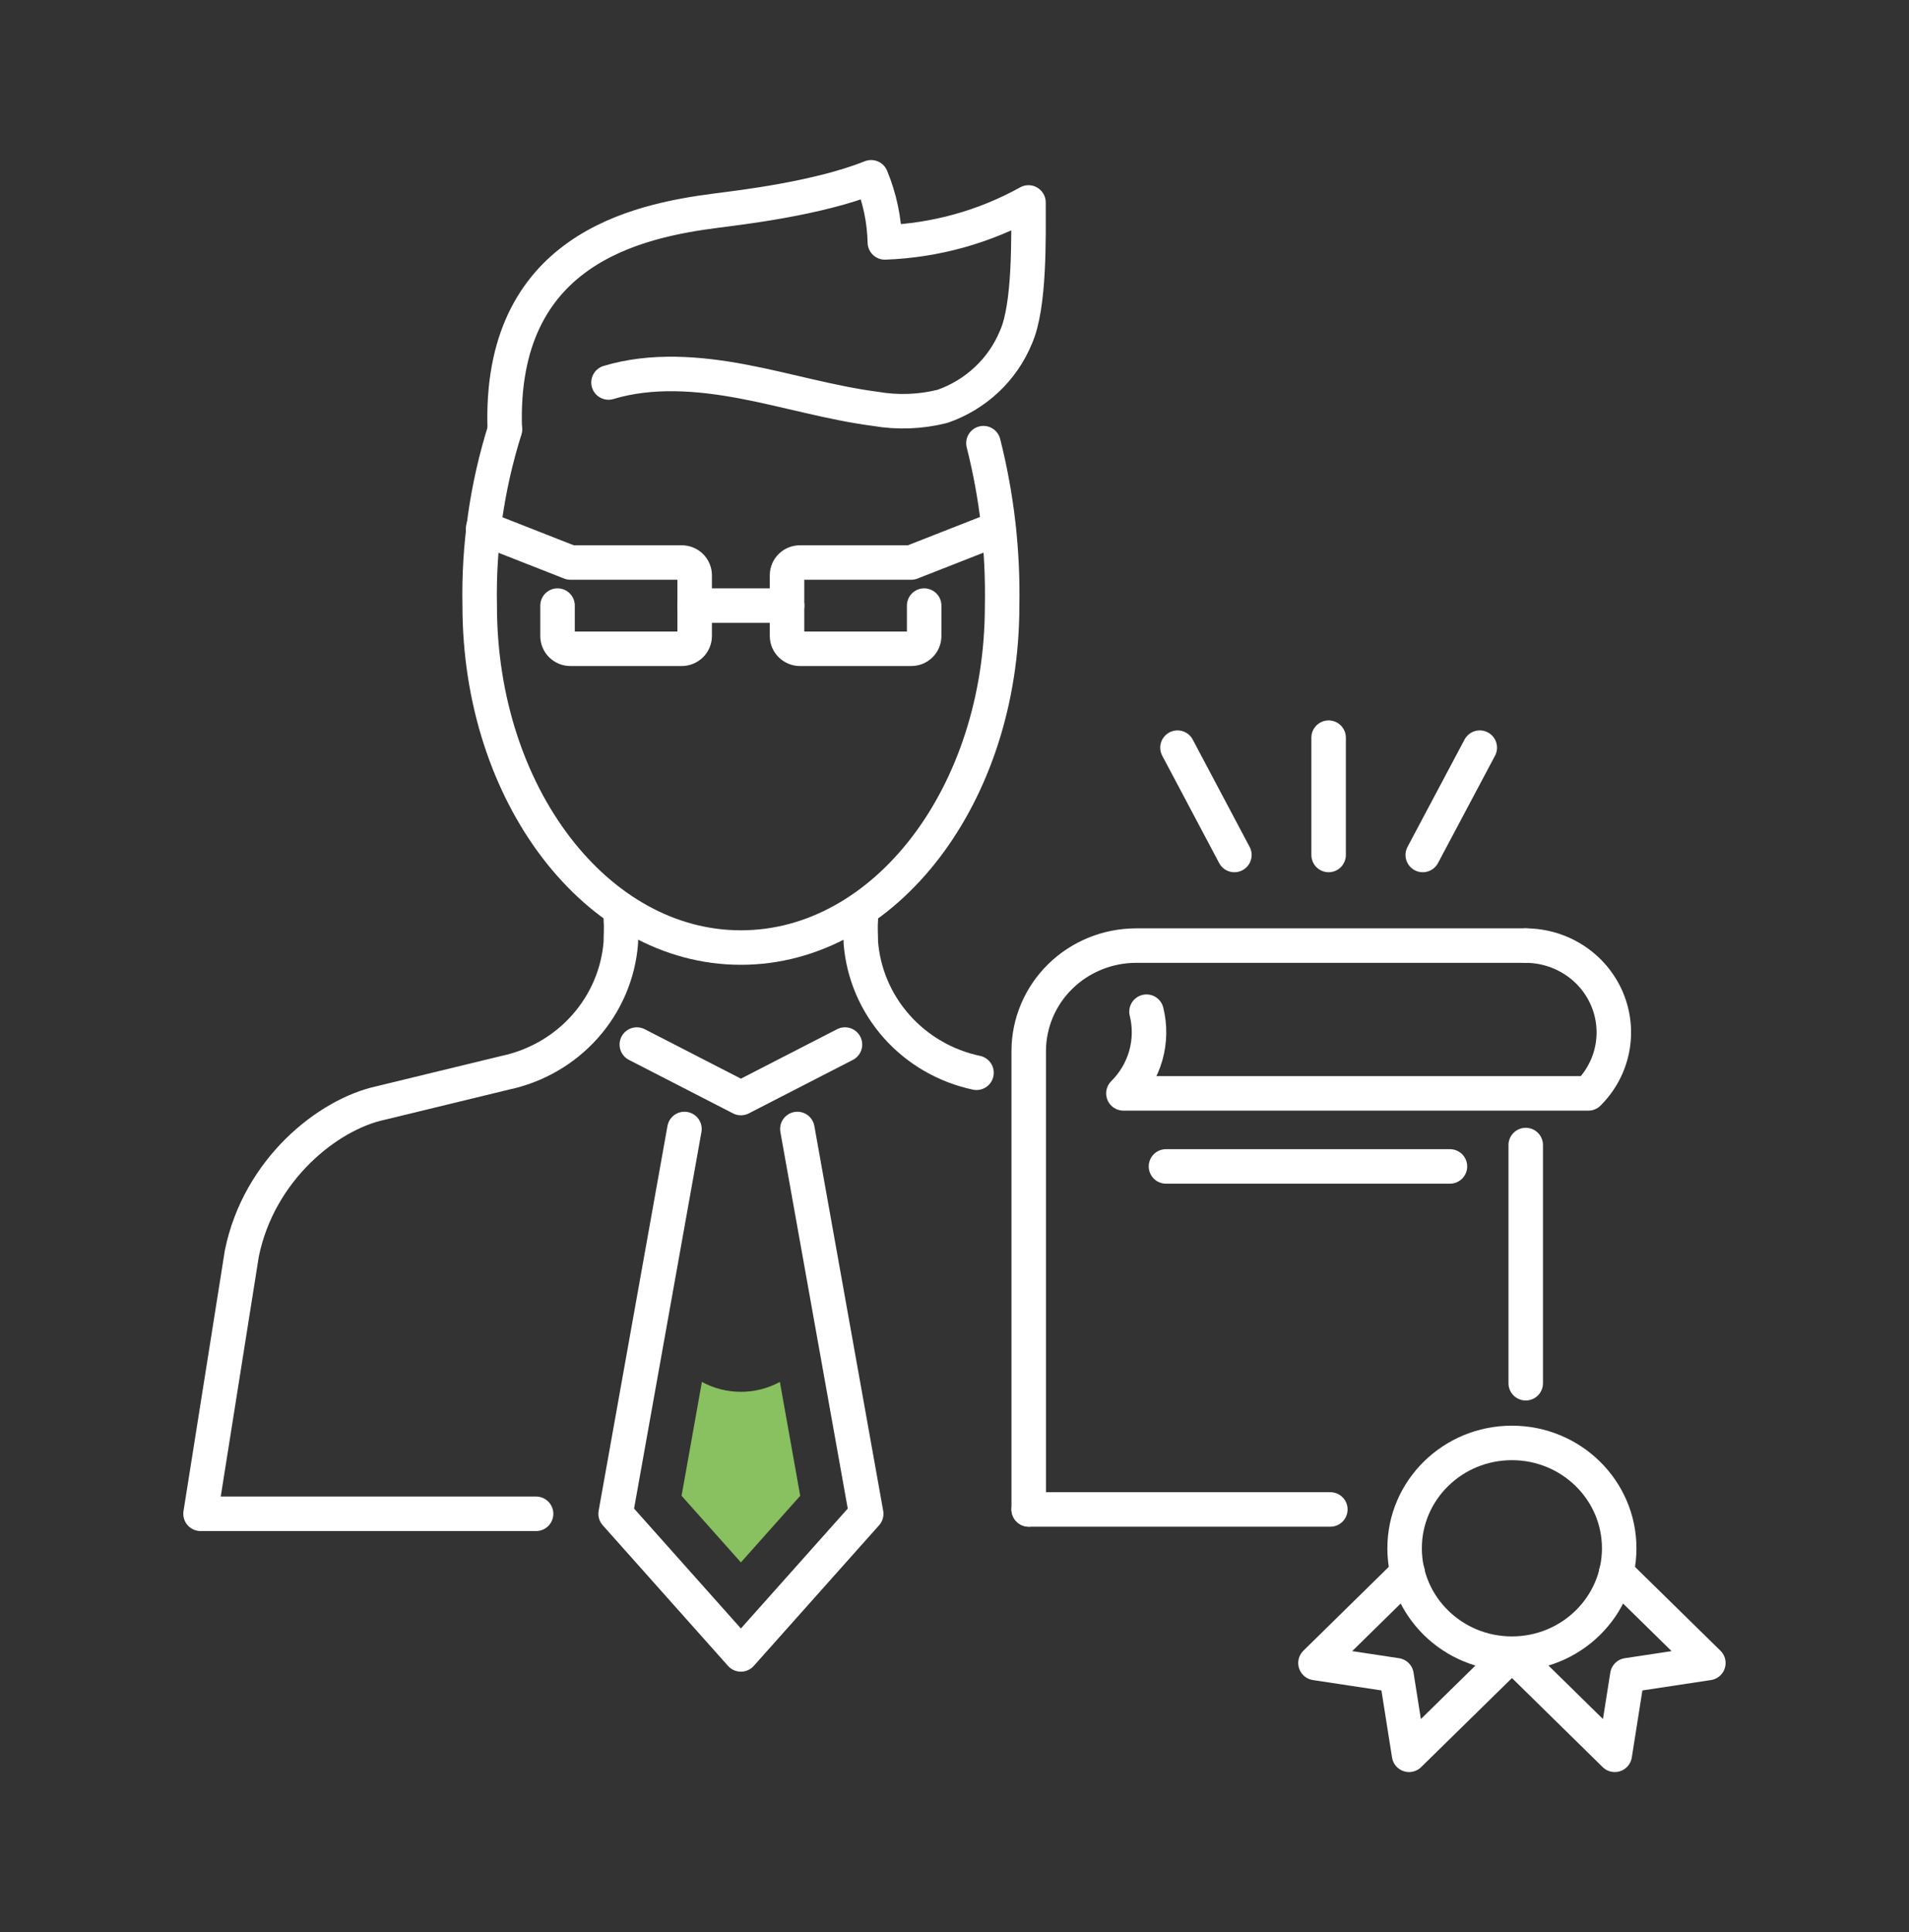
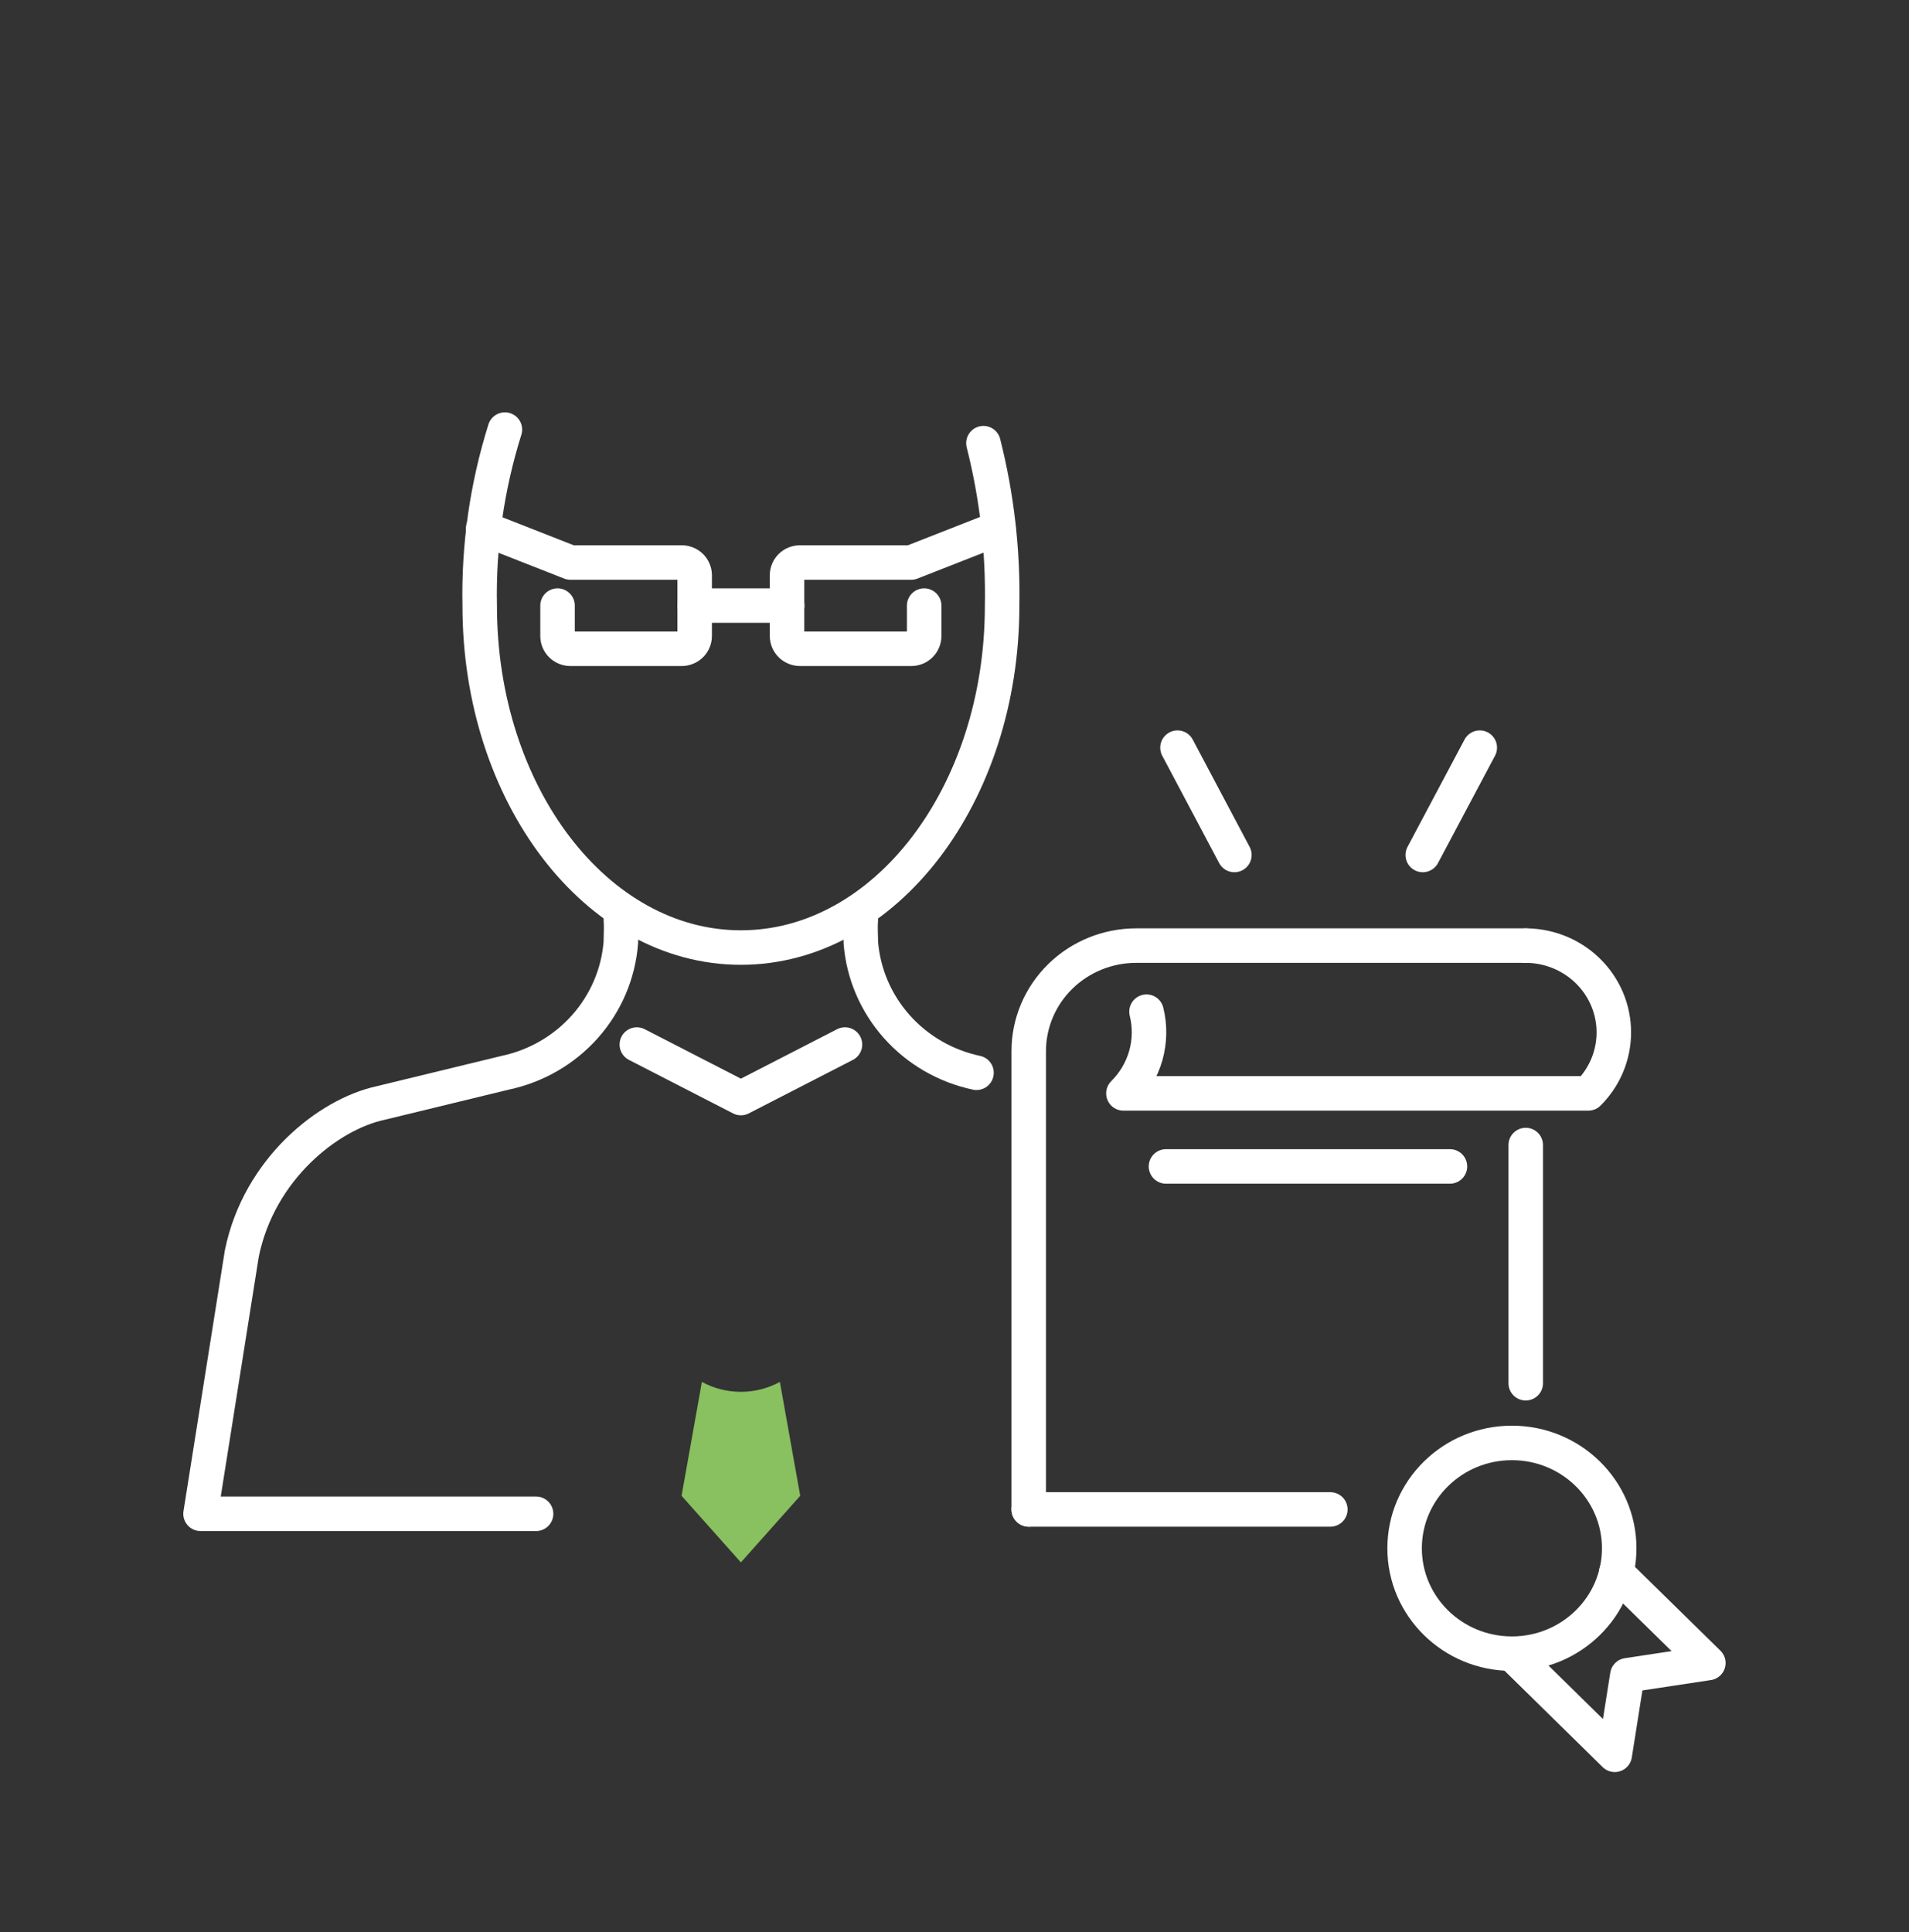
<svg xmlns="http://www.w3.org/2000/svg" width="83" height="84" viewBox="0 0 83 84" fill="none">
  <rect x="0" y="0" width="83" height="84" fill="#333333" stroke="none" />
-   <path d="M29.759 49.084L26.766 65.814L32.213 71.928L37.661 65.814L34.668 49.084" stroke="white" stroke-width="1.5" stroke-linecap="round" stroke-linejoin="round" />
  <path d="M23.308 65.814H8.719L10.515 54.491C11.265 50.825 14.272 48.447 16.544 47.956L21.963 46.64C23.311 46.355 24.529 45.65 25.435 44.63C26.342 43.609 26.888 42.329 26.993 40.978C26.993 40.658 27.022 40.323 26.993 39.974" stroke="white" stroke-width="1.5" stroke-linecap="round" stroke-linejoin="round" />
  <path d="M42.457 46.64C41.109 46.354 39.892 45.648 38.986 44.628C38.08 43.608 37.533 42.328 37.427 40.978C37.427 40.658 37.398 40.323 37.427 39.974" stroke="white" stroke-width="1.5" stroke-linecap="round" stroke-linejoin="round" />
-   <path d="M21.947 18.663C21.673 10.845 27.683 9.604 31.151 9.156C32.164 9.024 35.551 8.637 37.876 7.708C38.249 8.608 38.45 9.567 38.472 10.539C40.665 10.459 42.807 9.863 44.717 8.802C44.717 10.293 44.784 13.299 44.169 14.667C43.883 15.36 43.451 15.986 42.9 16.504C42.349 17.021 41.693 17.418 40.975 17.667C40.023 17.906 39.031 17.943 38.063 17.776C36.113 17.521 34.22 16.95 32.299 16.587C30.377 16.224 28.336 16.063 26.457 16.629" stroke="white" stroke-width="1.5" stroke-linecap="round" stroke-linejoin="round" />
  <path d="M40.181 26.329V27.65C40.181 27.723 40.167 27.796 40.139 27.863C40.111 27.931 40.07 27.992 40.017 28.044C39.965 28.096 39.903 28.137 39.834 28.165C39.766 28.193 39.692 28.207 39.618 28.207H34.785C34.635 28.207 34.491 28.148 34.385 28.044C34.279 27.94 34.219 27.798 34.219 27.65V25.009C34.219 24.936 34.233 24.863 34.262 24.796C34.291 24.729 34.332 24.668 34.385 24.616C34.438 24.565 34.5 24.524 34.569 24.497C34.638 24.47 34.711 24.456 34.785 24.456H39.618L43.413 22.966" stroke="white" stroke-width="1.5" stroke-linecap="round" stroke-linejoin="round" />
  <path d="M24.241 26.329V27.65C24.24 27.723 24.254 27.796 24.282 27.863C24.31 27.931 24.351 27.992 24.404 28.044C24.456 28.096 24.518 28.137 24.587 28.165C24.655 28.193 24.729 28.207 24.803 28.207H29.636C29.786 28.207 29.93 28.148 30.037 28.044C30.143 27.94 30.203 27.798 30.203 27.65V25.009C30.203 24.936 30.188 24.863 30.159 24.796C30.131 24.729 30.089 24.668 30.036 24.616C29.983 24.565 29.921 24.524 29.852 24.497C29.783 24.47 29.71 24.456 29.636 24.456H24.803L21.008 22.966" stroke="white" stroke-width="1.5" stroke-linecap="round" stroke-linejoin="round" />
  <path d="M30.203 26.329H34.224" stroke="white" stroke-width="1.5" stroke-linecap="round" stroke-linejoin="round" />
  <path d="M36.738 45.413L32.213 47.739L27.688 45.413" stroke="white" stroke-width="1.5" stroke-linecap="round" stroke-linejoin="round" />
  <path d="M42.758 19.267C43.344 21.58 43.617 23.96 43.57 26.344C43.57 34.548 38.487 41.196 32.213 41.196C25.939 41.196 20.857 34.548 20.857 26.344C20.802 23.747 21.172 21.159 21.952 18.677" stroke="white" stroke-width="1.5" stroke-linecap="round" stroke-linejoin="round" />
  <path d="M65.735 71.895C68.311 71.895 70.4 69.844 70.4 67.314C70.4 64.784 68.311 62.733 65.735 62.733C63.159 62.733 61.07 64.784 61.07 67.314C61.07 69.844 63.159 71.895 65.735 71.895Z" stroke="white" stroke-width="1.5" stroke-linecap="round" stroke-linejoin="round" />
-   <path d="M65.742 71.9L61.264 76.292L60.717 72.834L57.195 72.301L61.202 68.366" stroke="white" stroke-width="1.5" stroke-linecap="round" stroke-linejoin="round" />
  <path d="M65.734 71.9L70.207 76.292L70.754 72.834L74.276 72.301L70.269 68.371" stroke="white" stroke-width="1.5" stroke-linecap="round" stroke-linejoin="round" />
  <path d="M50.695 50.712H63.041" stroke="white" stroke-width="1.5" stroke-linecap="round" stroke-linejoin="round" />
  <path d="M66.336 60.138V49.782" stroke="white" stroke-width="1.5" stroke-linecap="round" stroke-linejoin="round" />
  <path d="M66.33 41.111C67.088 41.112 67.828 41.333 68.458 41.746C69.088 42.159 69.579 42.746 69.871 43.432C70.162 44.119 70.24 44.875 70.096 45.605C69.952 46.335 69.591 47.007 69.059 47.536H48.844C49.306 47.078 49.642 46.511 49.818 45.889C49.993 45.267 50.004 44.611 49.848 43.984" stroke="white" stroke-width="1.5" stroke-linecap="round" stroke-linejoin="round" />
-   <path d="M57.766 37.171V32.071" stroke="white" stroke-width="1.5" stroke-linecap="round" stroke-linejoin="round" />
  <path d="M61.859 37.171L64.338 32.505" stroke="white" stroke-width="1.5" stroke-linecap="round" stroke-linejoin="round" />
  <path d="M53.669 37.171L51.195 32.505" stroke="white" stroke-width="1.5" stroke-linecap="round" stroke-linejoin="round" />
  <path d="M44.727 65.625V45.701C44.727 44.484 45.219 43.316 46.096 42.455C46.972 41.594 48.161 41.111 49.401 41.111H66.335" stroke="white" stroke-width="1.5" stroke-linecap="round" stroke-linejoin="round" />
  <path d="M44.727 65.625H57.841" stroke="white" stroke-width="1.5" stroke-linecap="round" stroke-linejoin="round" />
  <path d="M30.517 60.081L29.633 65.031L32.213 67.927L34.792 65.031L33.908 60.081C33.389 60.363 32.806 60.511 32.213 60.511C31.619 60.511 31.036 60.363 30.517 60.081Z" fill="#89C060" />
</svg>